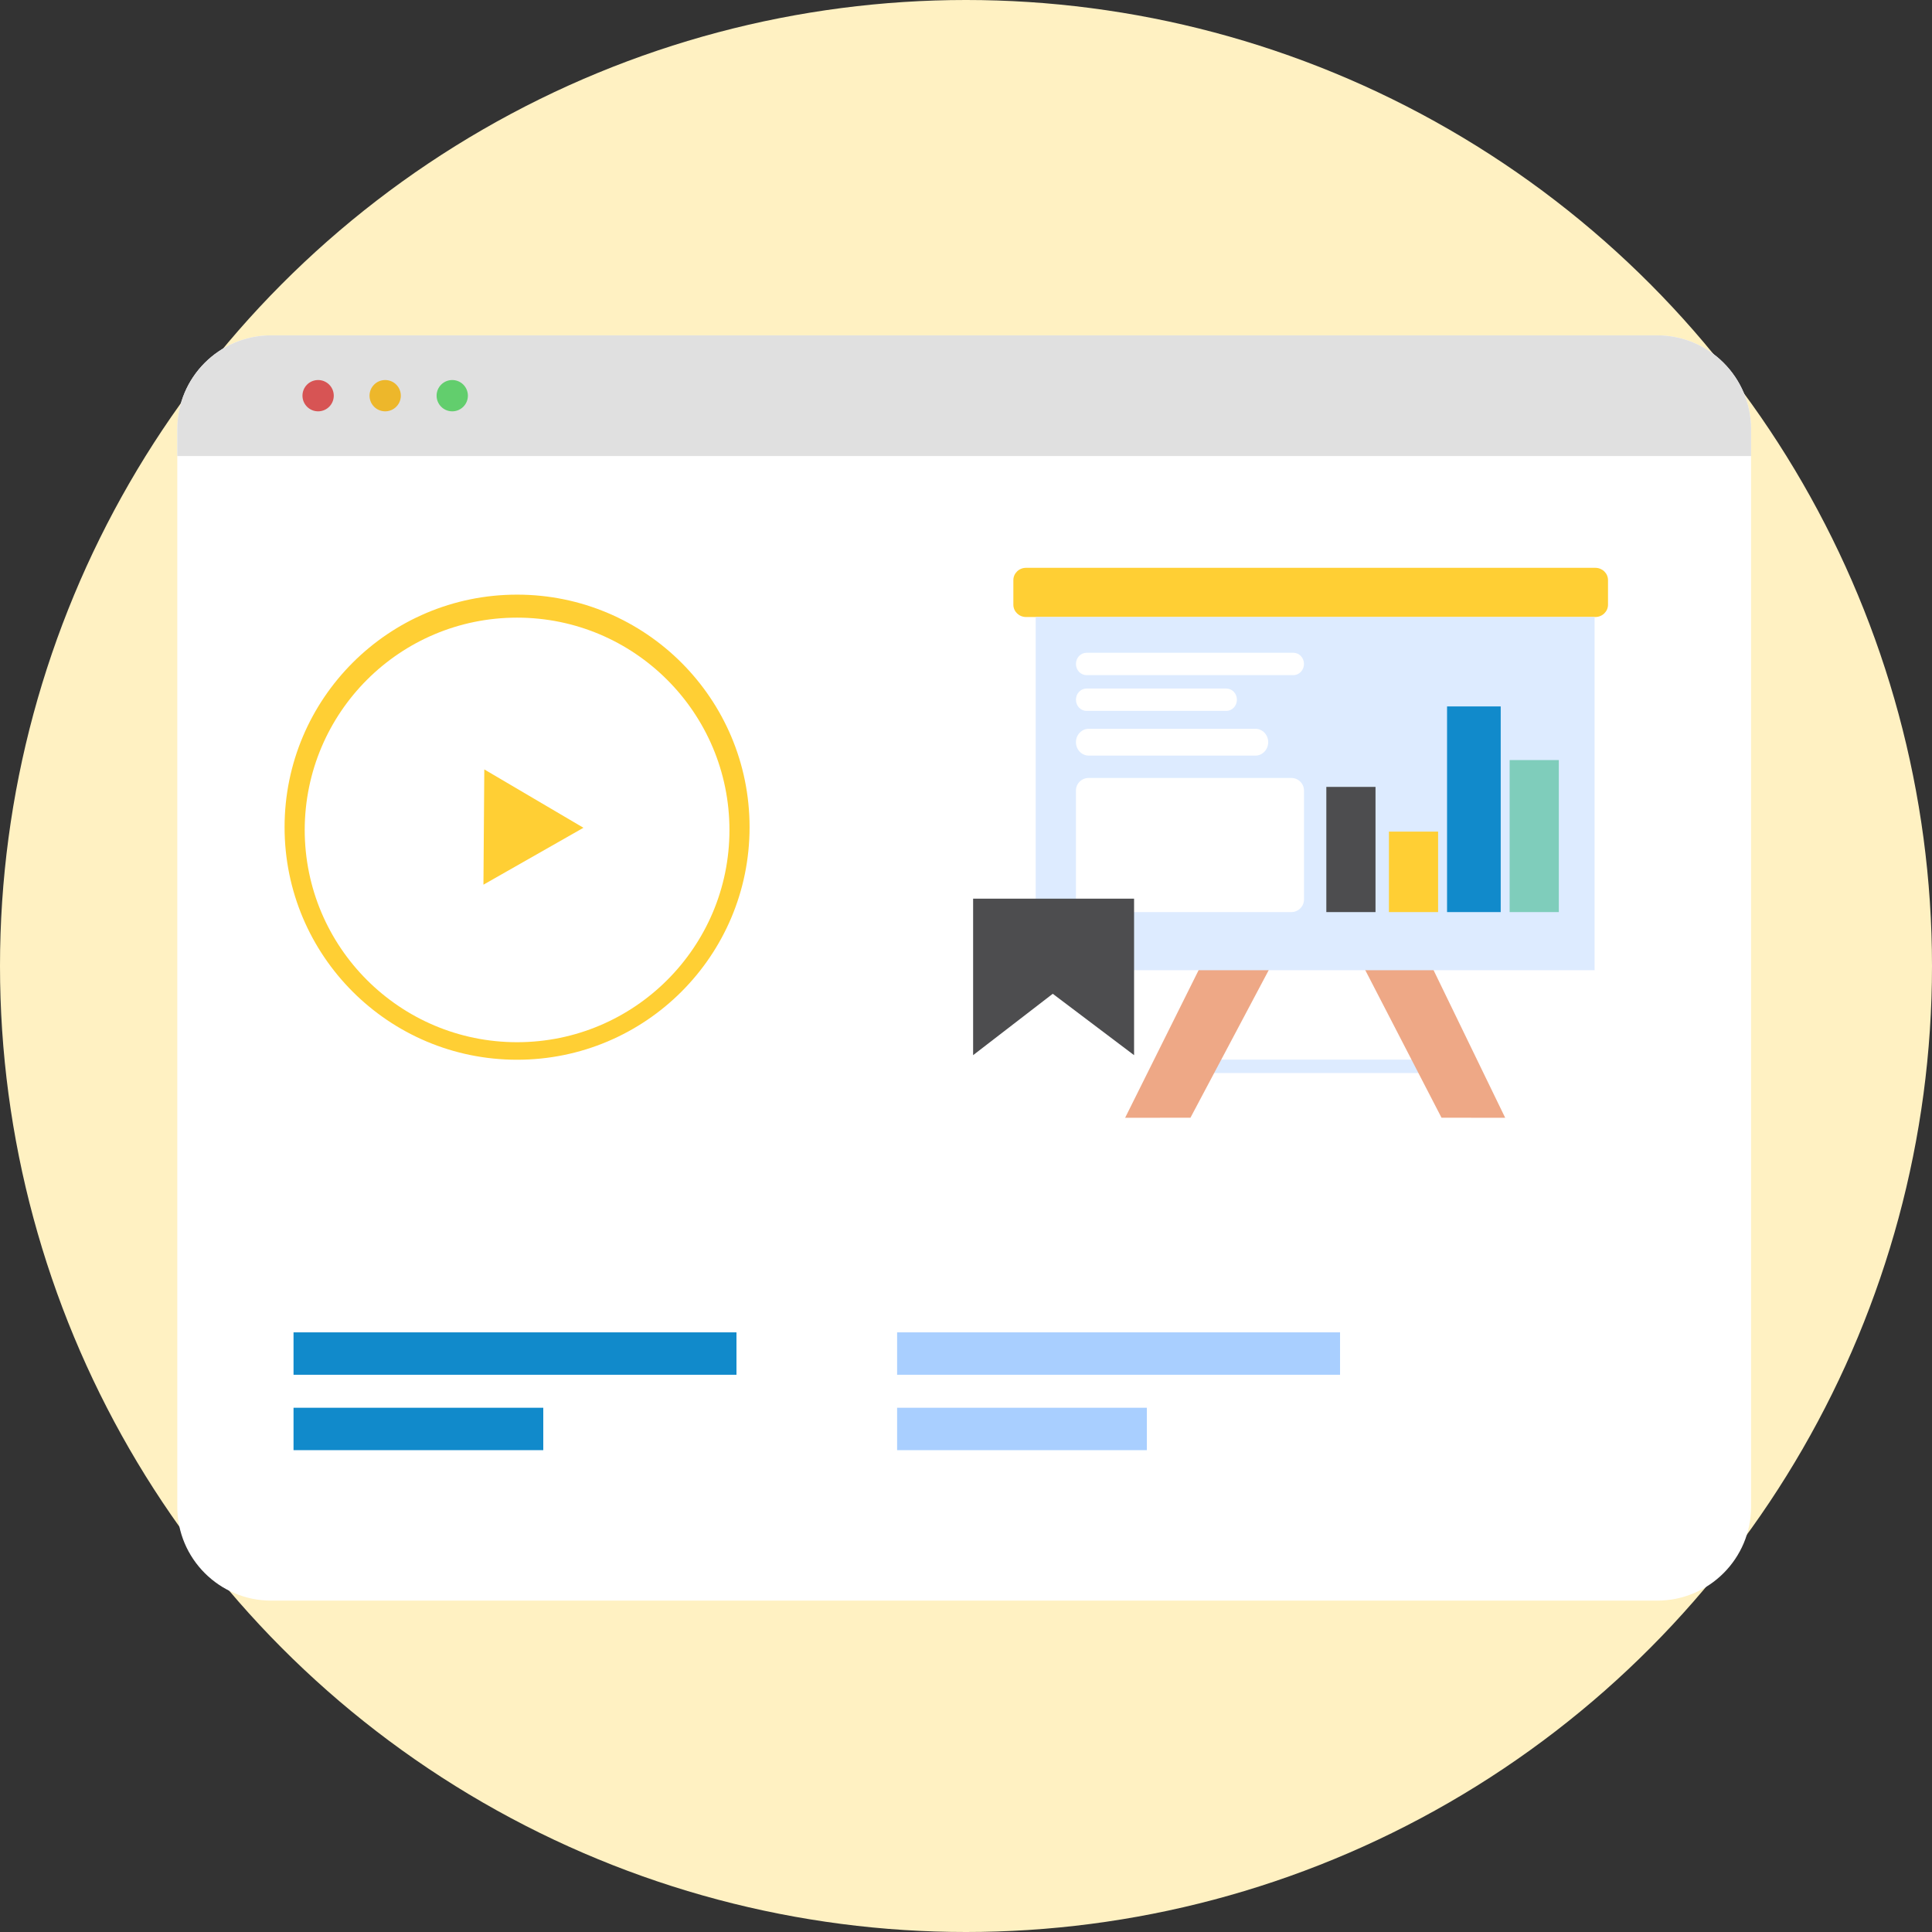
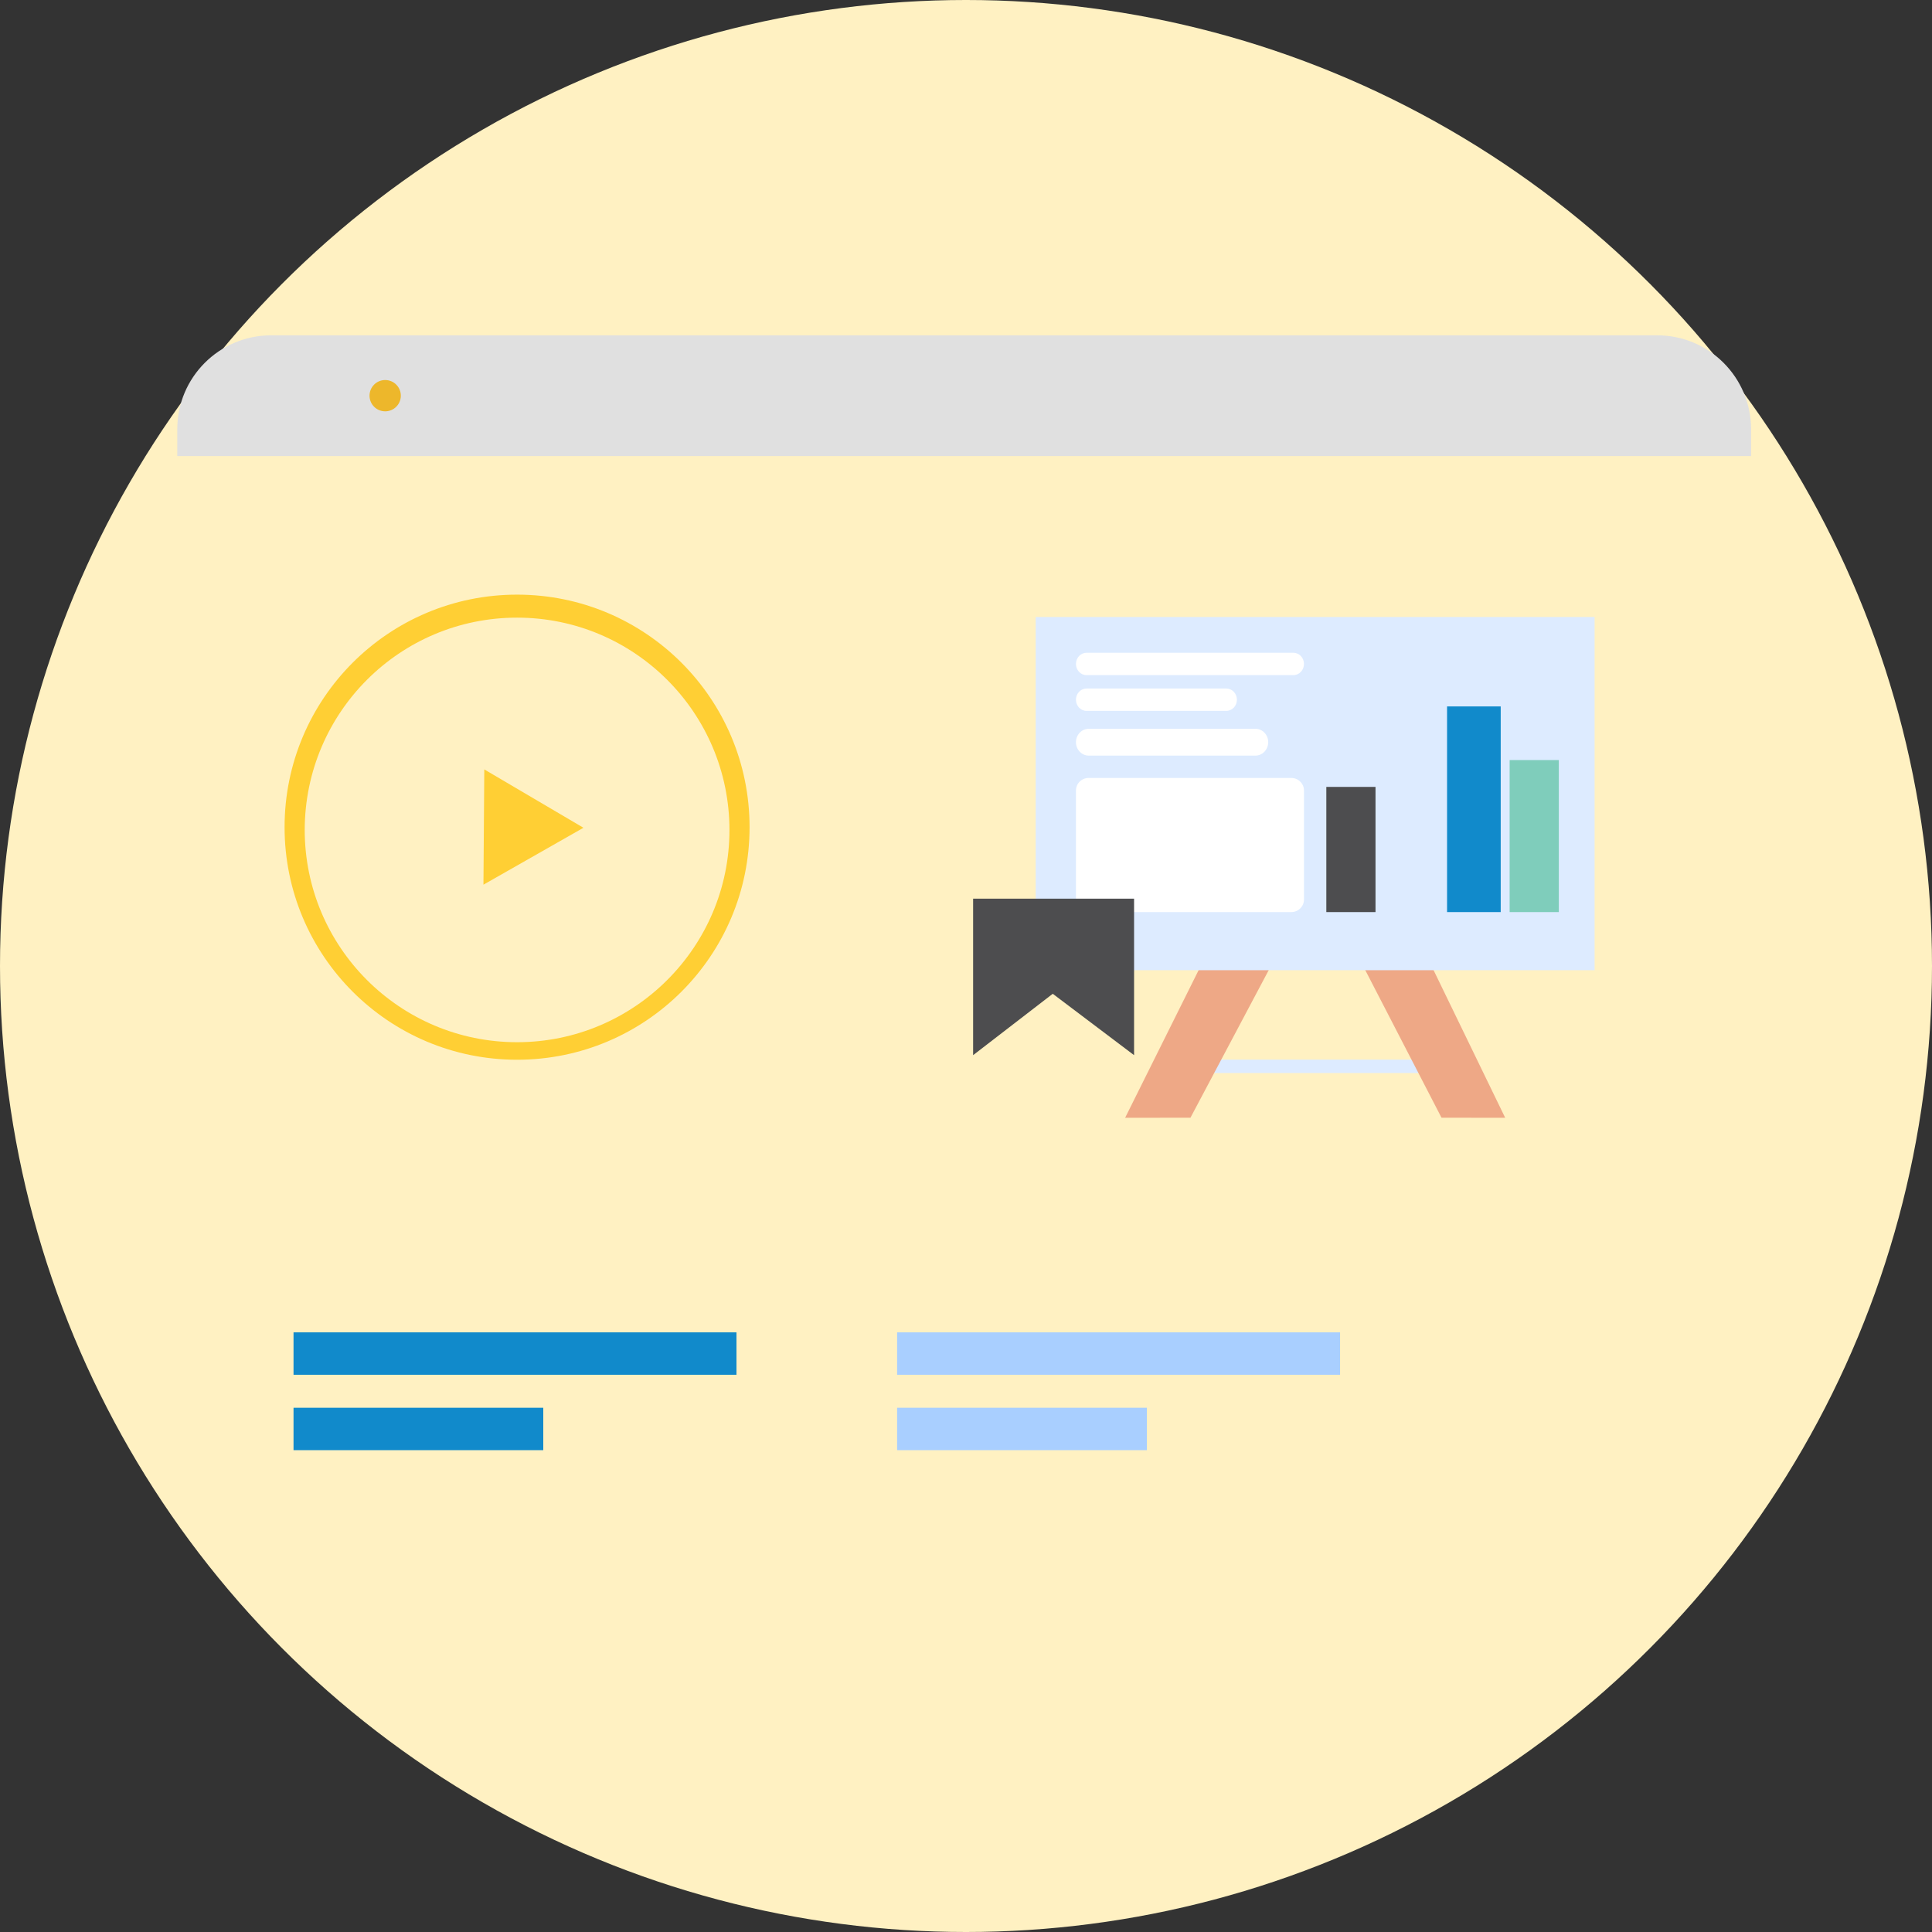
<svg xmlns="http://www.w3.org/2000/svg" width="158" height="158" viewBox="0 0 158 158" fill="none">
  <rect x="0" y="0" width="158" height="158" fill="#333333" stroke="none" />
  <circle cx="79" cy="79" r="79" fill="#FFF1C2" />
-   <path d="M14.498 35.102C14.498 30.861 17.936 27.423 22.177 27.423H135.526C139.767 27.423 143.204 30.861 143.204 35.102V123.222C143.204 127.462 139.767 130.9 135.526 130.9H22.177C17.936 130.9 14.498 127.462 14.498 123.222V35.102Z" fill="white" />
  <path d="M116.146 87.754V86.657H98.596V87.754H116.146Z" fill="#DDEBFF" />
  <path d="M100.388 74.591H106.274L97.355 91.41L92.014 91.411L100.388 74.591Z" fill="#EEA886" />
  <path d="M114.934 74.591H109.199L117.889 91.41L123.094 91.411L114.934 74.591Z" fill="#EEA886" />
-   <path d="M130.469 46.437H83.908C83.336 46.437 82.873 46.887 82.873 47.442V49.453C82.873 50.008 83.336 50.459 83.908 50.459H130.469C131.04 50.459 131.504 50.008 131.504 49.453V47.442C131.504 46.887 131.04 46.437 130.469 46.437Z" fill="#FFCF34" />
  <path d="M130.407 50.459H84.701V79.344H130.407V50.459Z" fill="#DDEBFF" />
  <path d="M112.49 64.353H108.468V74.591H112.49V64.353Z" fill="#4D4D4F" />
  <path d="M127.481 62.159H123.459V74.591H127.481V62.159Z" fill="#7FCDBB" />
  <path d="M122.729 57.772H118.341V74.591H122.729V57.772Z" fill="#118ACB" />
-   <path d="M117.609 68.01H113.587V74.591H117.609V68.01Z" fill="#FFCF34" />
  <path d="M105.777 53.384H88.856C88.379 53.384 87.992 53.793 87.992 54.298C87.992 54.803 88.379 55.212 88.856 55.212H105.777C106.253 55.212 106.64 54.803 106.64 54.298C106.64 53.793 106.253 53.384 105.777 53.384Z" fill="white" />
  <path d="M105.604 63.622H89.028C88.456 63.622 87.992 64.082 87.992 64.65V73.563C87.992 74.131 88.456 74.591 89.028 74.591H105.604C106.176 74.591 106.64 74.131 106.64 73.563V64.65C106.64 64.082 106.176 63.622 105.604 63.622Z" fill="white" />
  <path d="M100.289 56.309H88.858C88.38 56.309 87.992 56.718 87.992 57.223C87.992 57.728 88.38 58.137 88.858 58.137H100.289C100.768 58.137 101.155 57.728 101.155 57.223C101.155 56.718 100.768 56.309 100.289 56.309Z" fill="white" />
  <path d="M102.667 59.6H89.04C88.462 59.6 87.992 60.091 87.992 60.697C87.992 61.302 88.462 61.794 89.04 61.794H102.667C103.246 61.794 103.715 61.302 103.715 60.697C103.715 60.091 103.246 59.6 102.667 59.6Z" fill="white" />
  <path d="M79.582 86.292L86.095 81.272L92.745 86.292V73.494H79.582V86.292Z" fill="#4D4D4F" />
  <path d="M47.715 67.695L39.536 72.35L39.606 62.923L47.715 67.695Z" fill="#FFCF34" />
  <path d="M42.287 48.63C31.781 48.63 23.273 57.14 23.273 67.648C23.273 78.156 31.781 86.666 42.287 86.666C52.792 86.666 61.3 78.156 61.3 67.648C61.3 57.14 52.792 48.63 42.287 48.63ZM42.287 85.232C32.698 85.232 24.919 77.451 24.919 67.86C24.942 58.269 32.698 50.511 42.287 50.511C51.876 50.511 59.655 58.292 59.655 67.883C59.655 77.451 51.876 85.232 42.287 85.232Z" fill="#FFCF34" />
  <path d="M14.498 35.102C14.498 30.861 17.936 27.423 22.177 27.423H135.526C139.767 27.423 143.204 30.861 143.204 35.102V37.296H14.498V35.102Z" fill="#E0E0E0" />
  <rect x="73.366" y="108.961" width="36.224" height="3.468" fill="#A9CFFF" />
  <rect x="24.005" y="108.961" width="36.224" height="3.468" fill="#118ACB" />
  <rect x="73.366" y="115.127" width="20.424" height="3.468" fill="#A9CFFF" />
  <rect x="24.005" y="115.127" width="20.424" height="3.468" fill="#118ACB" />
-   <circle cx="26.016" cy="32.359" r="1.28" fill="#D75454" />
  <circle cx="31.5" cy="32.359" r="1.28" fill="#EDB72B" />
-   <circle cx="36.985" cy="32.359" r="1.28" fill="#62CE6D" />
</svg>